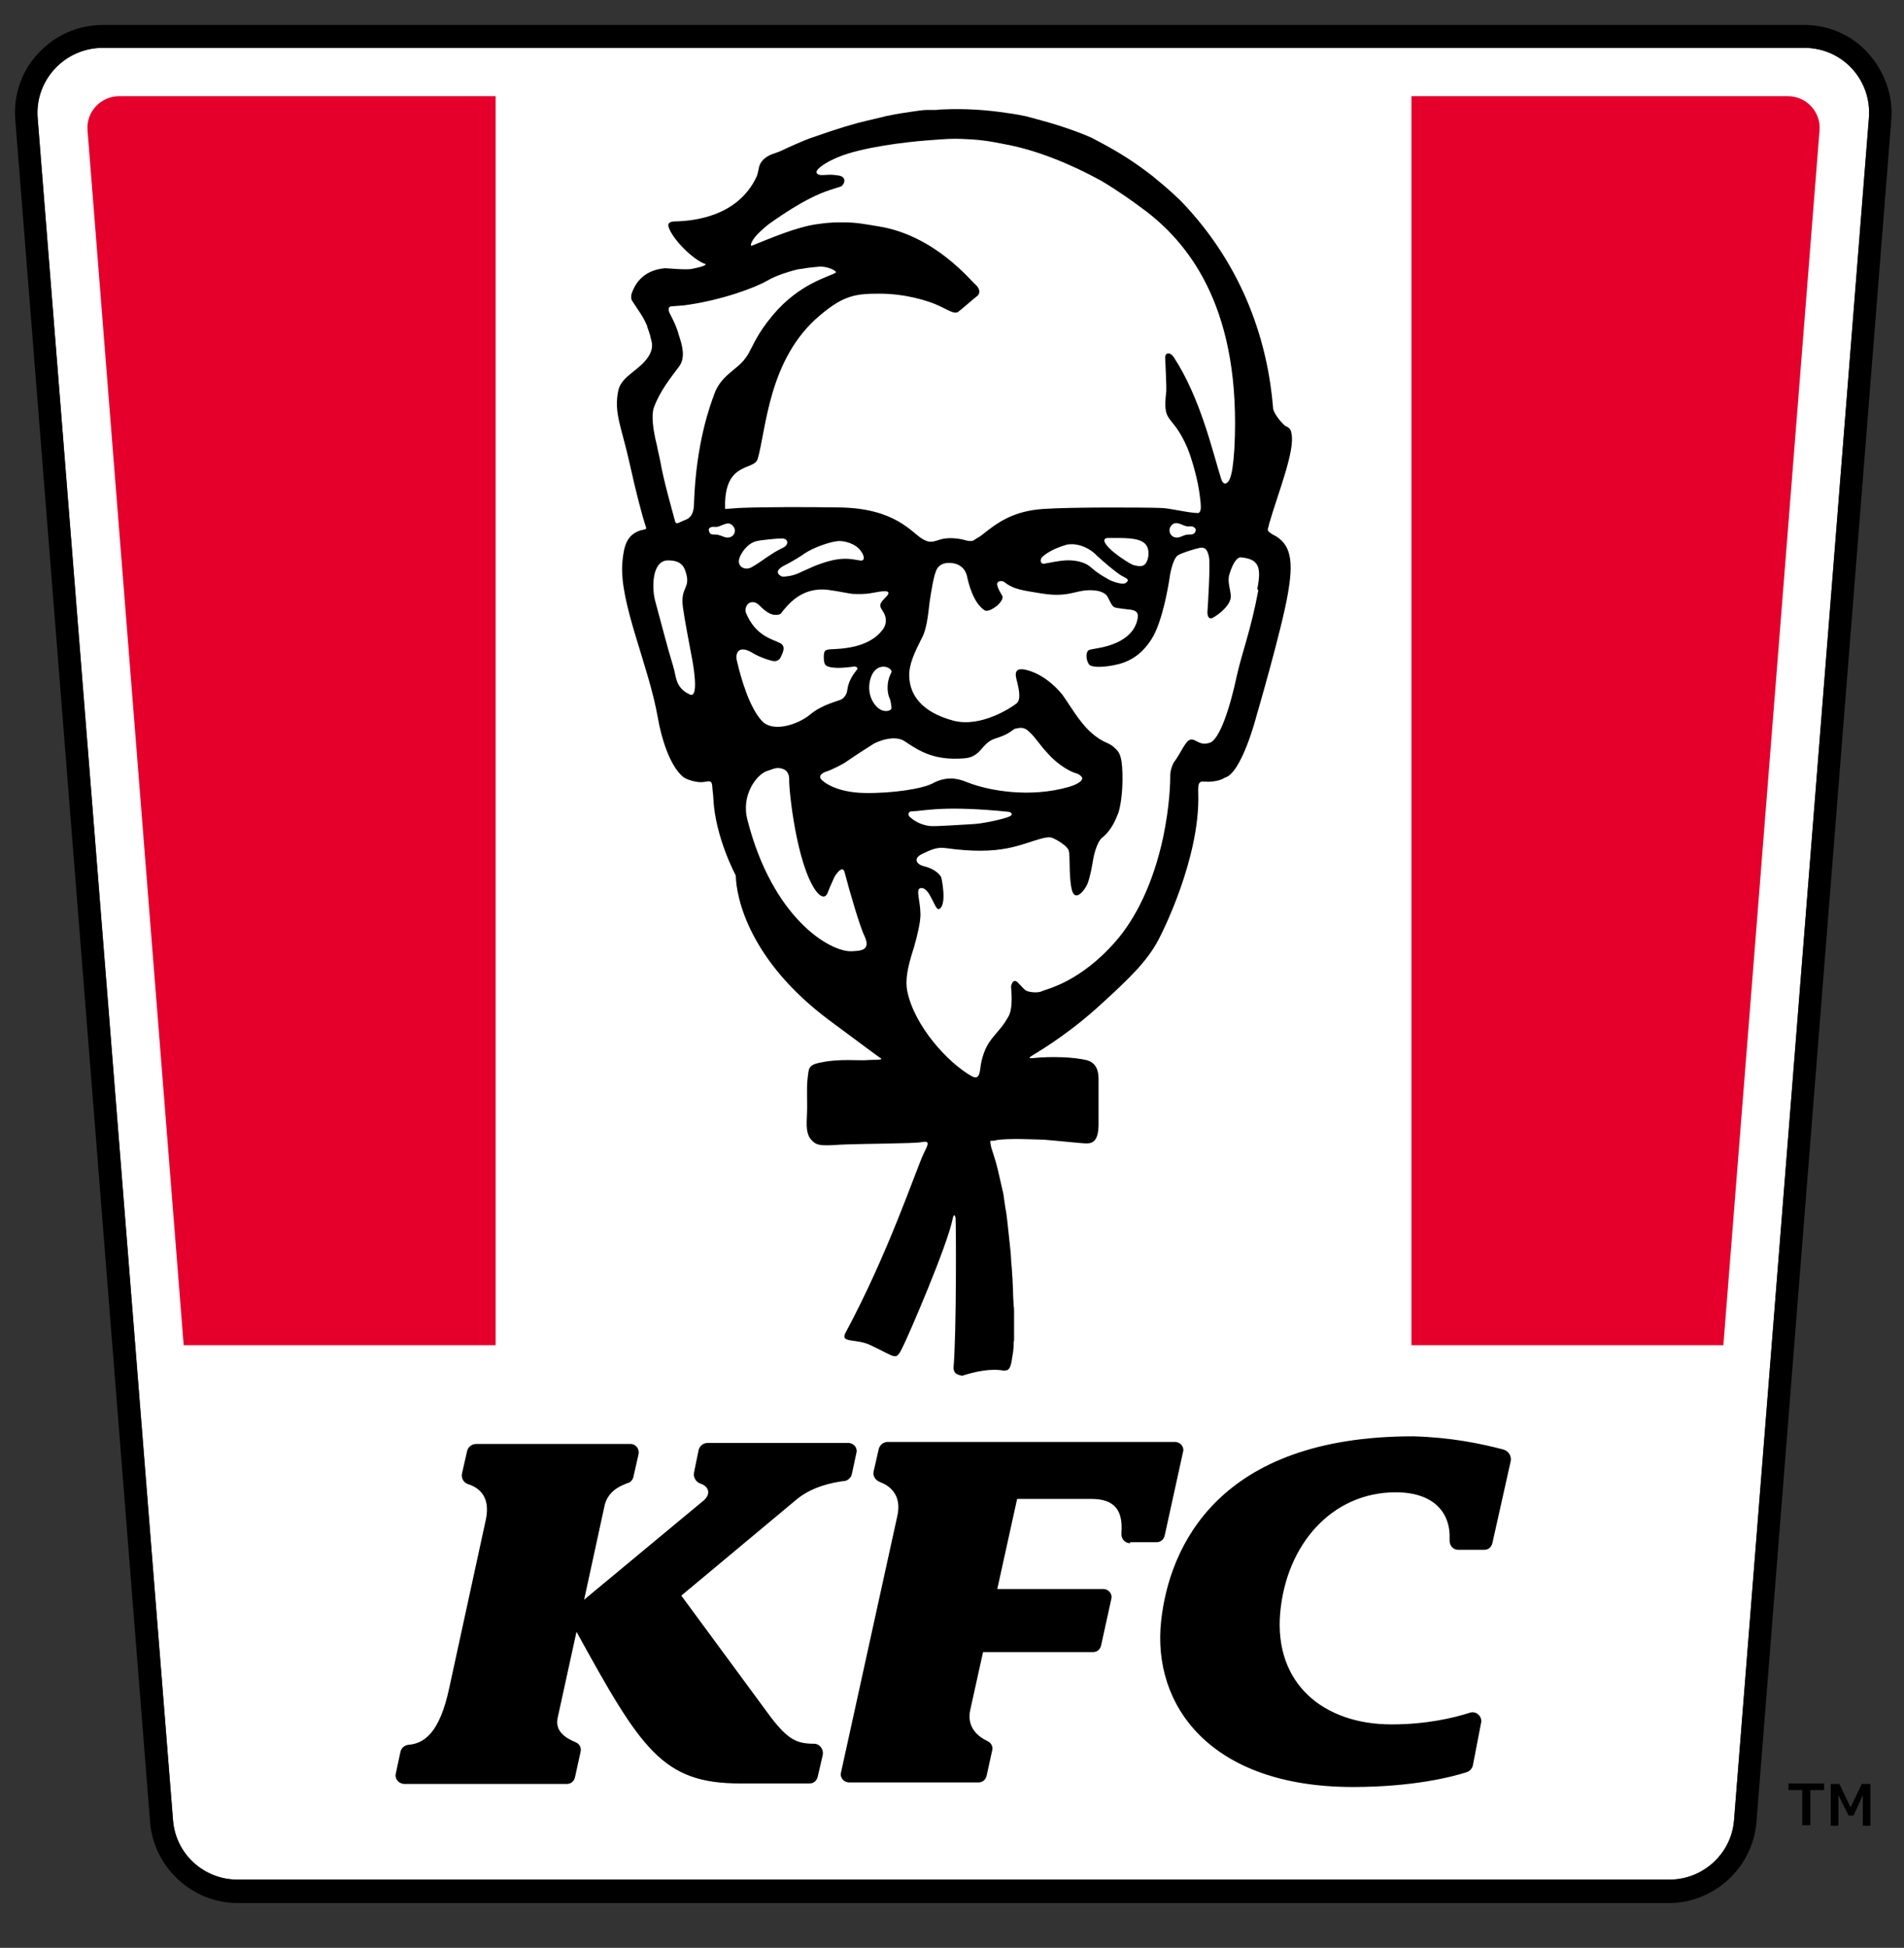
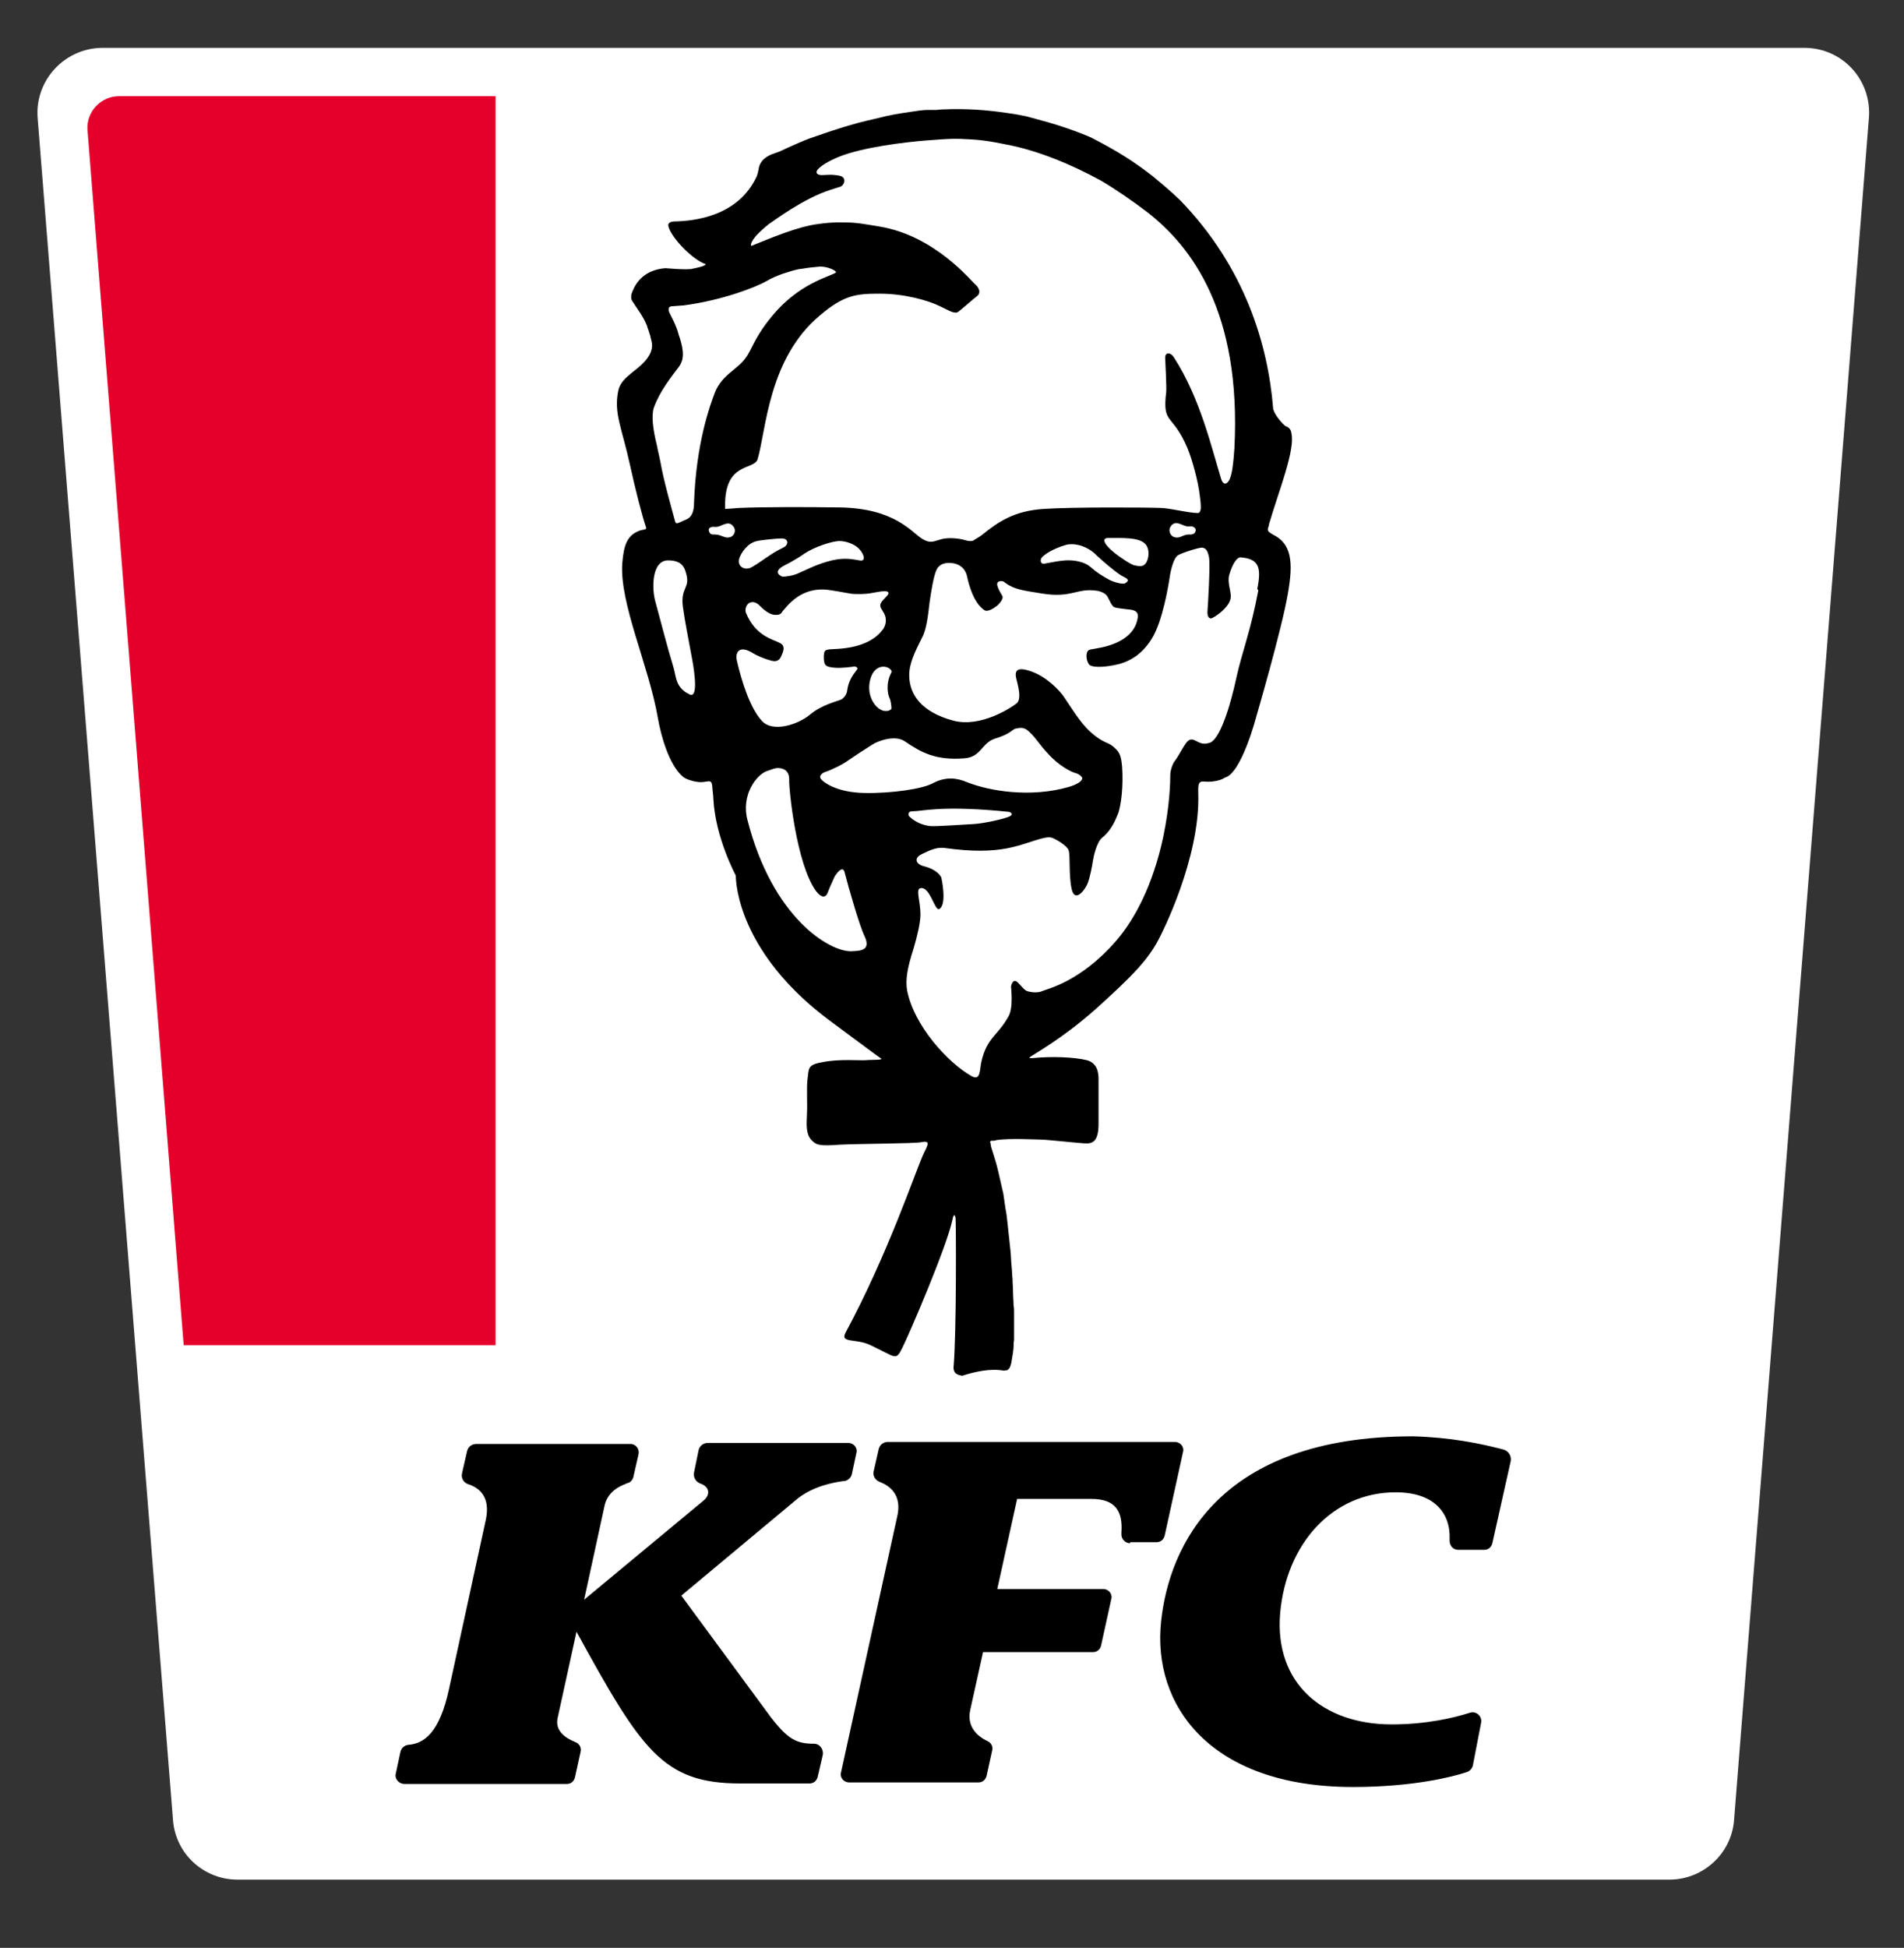
<svg xmlns="http://www.w3.org/2000/svg" version="1.1" id="LOGO" x="0px" y="0px" viewBox="0 0 374.2 382.7" style="enable-background:new 0 0 374.2 382.7;" xml:space="preserve">
  <rect x="0" y="0" width="374.2" height="382.7" fill="#333333" stroke="none" />
  <style type="text/css">
	.st0{fill:#FFFFFF;}
	.st1{fill:#E4002B;}
	.st2{fill:none;}
</style>
  <g>
    <g>
      <path class="st0" d="M354.6,9.4c7.5,0,13.3,6.3,12.7,13.8l-26.5,334.4c-0.5,6.6-6.1,11.7-12.7,11.7H46.7    c-6.7,0-12.2-5.1-12.7-11.7L7.4,23.2C6.8,15.8,12.7,9.4,20.2,9.4H354.6z" />
-       <path class="st1" d="M351.4,18.9h-74v245.4h61.3l18.9-238.7C357.9,22,355,18.9,351.4,18.9z" />
      <path class="st1" d="M97.4,18.9h-74c-3.6,0-6.5,3.1-6.2,6.7l18.9,238.7h61.3V18.9z" />
      <path d="M144.6,172c0.1,4.6,2.8,16.8,18.3,28.4c6.5,4.8,9.4,7,10.3,7.6l0,0c0.4,0.3-2.3,0.2-3,0.3c-1.2,0.1-5.3-0.3-8.6,0.4    c-3,0.5-2.6,1.3-2.9,3.4c-0.2,1.7,0,4.4-0.1,6.7c-0.1,2.3-0.2,3.9,0.8,5.1c1,1.1,1.6,1.3,5.7,1c3.9-0.2,14.7-0.2,16-0.5    c1.7-0.3,1.4,0.3,0.4,2.3c-1.6,3.5-7,19.7-15.3,35.1c-1.2,2.2,2.1,1.1,4.9,2.5c5.1,2.4,4.9,3.1,6.2,0.6c1.4-2.8,8.8-20,9.9-25.3    c0.1-0.7,0.4-1.3,0.6-0.3c0.1,0.8,0.2,22.5-0.4,29.4c0,0.4,0.1,0.7,0.3,1c0.4,0.4,0.9,0.5,1.4,0.6c0,0,0,0,0,0    c2.5-0.8,5.6-1.5,8.2-1c0.2,0,0.4-0.1,0.7-0.1c0.1-0.1,0.3-0.3,0.4-0.4c0.2-0.4,0.3-0.8,0.4-1.2c0,0,0-0.1,0-0.1    c0.1-0.6,0.2-1.2,0.3-1.8c0-0.3,0.1-0.7,0.1-1c0-0.5,0-0.9,0.1-1.4c0-0.5,0-1.1,0-1.6c0-0.6,0-1.3,0-1.9c0-0.7,0-1.4,0-2.1    c0-0.8,0-0.5-0.1-1.3c0-0.8-0.1-1.6-0.1-2.5c0-0.9-0.1-1.7-0.1-2.6c-0.1-0.9-0.1-1.8-0.2-2.7c-0.1-0.9-0.1-1.9-0.2-2.8    c-0.1-0.9-0.2-1.9-0.3-2.8c-0.1-0.9-0.2-1.9-0.3-2.8c-0.1-0.9-0.2-1.9-0.4-2.8c-0.1-0.9-0.3-1.9-0.4-2.8c-0.2-0.9-0.3-1.3-0.5-2.2    c-0.2-0.9-0.4-1.7-0.6-2.6c-0.2-0.8-0.4-1.6-0.7-2.5c-0.2-0.6-0.4-1.3-0.6-1.9c0-0.1-0.2-1-0.2-1.1c0.1-0.3,0.5-0.1,0.9-0.2    c0,0,0.2,0,0.3-0.1c2.8-0.4,7.6-0.1,8.7-0.1c1.1,0,6.6,0.6,8.1,0.7c1.5,0.1,3.4,0.5,3.3-4.1c0-1.2,0-2,0-3.1c0-0.2,0-0.3,0-0.5    c0-0.3,0-0.6,0-0.9c0-0.2,0-0.3,0-0.5c0-0.2,0-0.3,0-0.5c0-0.1,0-0.3,0-0.4c0-0.3,0-0.5,0-0.7c0-0.1,0-0.1,0-0.2    c0-0.2,0-0.3,0-0.5c0-0.1,0-0.1,0-0.2c0-0.1,0-0.2,0-0.3c0,0,0-0.1,0-0.1c0-0.1,0-0.3,0-0.5c0-1.1-0.1-3.2-2.3-3.8    c-2.5-0.6-6.8-0.8-10.7-0.4c-0.5,0-0.7,0-0.5-0.2l0,0c0.8-0.6,6.5-3.7,13-9.5c7.1-6.4,10.5-9.8,12.7-14.4c0,0,7.8-15.1,7.4-27.9    c-0.1-2.6,0.3-2.4,1.9-2.3c0.5,0,2.3-0.1,3.3-0.8c3.3-0.8,6.2-12,6.2-12s5-17.1,6.2-24.1c1.1-6.2,0.8-9.9-3-11.7l-0.6-0.4    c-0.3-0.2-0.4-0.5-0.3-0.8c0.1-0.3,0.2-0.6,0.2-0.8c1.9-6.5,5.2-14.6,4.4-17.9c-0.1-1-0.9-1.3-1.2-1.4c-0.4-0.3-1.9-1.9-2.3-3.1    c-0.1-0.2-0.1-0.3-0.1-0.5c-1-12.2-5.4-27.5-18.3-40.8c0,0-0.9-0.8-1.4-1.3c-1.1-1-2.5-2.2-4.1-3.5c-3.4-2.6-6.2-4.5-11.8-7.4    c-0.4-0.2-4.7-2.1-10.9-3.7c-0.6-0.2-1.2-0.3-1.8-0.5c-0.9-0.2-2.4-0.5-4-0.7c-3.9-0.6-8.1-0.9-12.6-0.7v0c-0.5,0-1.2,0.1-1.3,0.1    c-0.3,0-0.5,0-0.8,0c-0.3,0-0.6,0-0.9,0c-0.9,0-2.2,0.2-3.5,0.4c-2.1,0.3-4.4,0.7-5.8,1.1c-1.6,0.4-3.7,0.8-6.3,1.6    c-1.1,0.3-2.2,0.7-3.2,1c-0.3,0.1-0.6,0.2-0.9,0.3c-1.2,0.4-2.3,0.8-3.5,1.2c-0.9,0.3-4.5,1.9-5.3,2.3c-0.4,0.2-0.9,0.4-1.5,0.6    c-2.6,0.8-3.1,2.3-3.2,3.1c-0.1,0.5-0.2,1-0.4,1.5c-3.7,7.9-12.4,8.7-15.9,8.8c-0.9,0-1.7,0.2-1.4,1.1c0.7,2.3,4.8,6.5,7.3,7.3    c0,0.4-2.1,0.8-2.6,0.9c-1,0.3-5.1-0.1-5.3-0.1c0,0,0,0-0.1,0c-4.7,0.4-6.1,3.6-6.6,5.1c-0.1,0.5-0.1,1,0.2,1.4    c1,1.6,2.1,2.9,2.9,4.9c0,0,0,0,0,0.1c0.2,0.5,0.4,1.2,0.6,1.8c0.1,0.9,0.8,1.8-0.1,3.6c-1.6,3.1-5.6,4.1-6.2,7.2    c-0.9,4.4,0.7,7.2,2.3,14.5c1.1,5,2.4,10.1,3.2,12.4c0,0.1,0,0.2-0.2,0.3c-0.4,0.1-1,0.2-1.2,0.3c-2.3,0.9-3,2.7-3.3,6.3    c-0.6,7.9,5.2,20.1,7,30.5c0.6,3.5,2.2,9.2,4.9,11.5c0.6,0.5,1.9,0.9,2.7,1c2.1,0.4,3-1,3.1,1.1c0,0.4,0.2,1.6,0.2,2.3    C140.6,164.6,144.6,172,144.6,172 M148.3,46.7c0.5-0.7,1.6-1.7,2.7-2.6c1.2-0.8,6.9-5.1,12.2-6.8c1-0.3,1.2-0.4,1.9-0.6    c0.8-0.2,1.5-1.9-0.2-2.2c-1.7-0.3-2.5-0.1-3.4-0.1c-0.9,0-1.4-0.5-0.7-1.2c0.7-0.7,1.9-1.5,4.1-2.4c4.7-1.9,13.2-2.9,17.1-3.2    c5.1-0.4,5.7-0.4,9.1-0.2c3.1,0.2,5.6,0.8,6.7,1c5.9,1.1,12.6,3.8,18.6,7.1c3.2,1.9,6.2,4,9.1,6.2c8.6,6.7,18.5,19.5,17.1,46.4    c-0.2,3.2-0.5,4.9-0.8,5.7c-0.2,0.8-1.2,2.1-1.8,0.3c-1.8-5.8-4.1-15.9-9.3-23.9c-0.7-1.1-1.8-1-1.7,0.2c0,0.5,0.3,5.6,0.2,6.6    c-0.8,6.6,1.2,4,4.2,11.1c0.9,2.2,2.1,6.5,2.4,9.3c0.1,0.7,0.2,1.5,0.2,2.3c0,1-0.5,1.1-0.5,1.1c-2,0-5.6-1-7.5-1    c-2.2-0.1-17.3-0.2-23,0.2c-5.7,0.4-8.8,2.5-12,5.1c-0.5,0.4-1.3,0.8-1.7,1.1c-0.2,0.1-0.5,0.1-0.7,0.1c-0.3,0-0.7-0.1-1.4-0.3    c-1.4-0.3-3.1-0.4-4.4,0c-1.4,0.4-2,0.8-3.5-0.1c-2.1-1.2-5.3-6.1-16.5-6.2c-6.3-0.1-14.7-0.1-19.5,0.1c-1.6,0.1-2.4,0.2-2.8,0.2    c0-0.2,0-0.4,0-0.5c-0.1-8.9,5.7-7,6.4-9.3c1.7-5.8,2.1-19.7,12.2-28.2c4.8-4.1,7.3-4.3,11.8-4.3c4.8,0,9.5,1.3,11.9,2.5    c1.9,0.9,2.9,1.6,3.6,1c0.8-0.6,2.8-2.4,3.6-3c0.8-0.6,0.5-1.6-0.3-2.3c-0.8-0.6-7.9-9.6-18.9-11.4c-2.5-0.4-4.4-0.8-6.7-0.8    c-1.2,0-2.3-0.1-5.2,0.3c-4.2,0.5-9.7,2.9-13.2,4.3C147.3,48.2,148,47,148.3,46.7 M234.8,104.7c-0.5,0.5-0.9,0.2-1.8,0.4    c-0.7,0.2-1.2,0.6-1.9,0.5c-1.1-0.1-1.6-1.4-1-2.2c0.9-1.3,2.1-0.2,3.1,0c0.5,0.1,0.8-0.1,1.3,0.1    C235.1,103.8,235.1,104.2,234.8,104.7 M219.8,109.2c0,0-2-1.4-2.6-2.5c-0.3-0.6-0.2-1,0.6-1c3,0,5.8-0.1,7.1,1    c1,0.8,1,2.5,0.5,3.6c-0.6,1.3-1.7,0.9-2.3,0.8C222.4,111.1,219.8,109.2,219.8,109.2 M221.1,114.6c-0.6,0.3-2.7-0.4-3.3-0.8    c-1.2-0.7-2-1.1-3.6-2.5c-1.1-0.9-3-1.3-4.8-1.2c-1.4,0.1-2.8,0.4-3.9,0.6c-1.1,0.3-1.1-0.7-0.8-1.1c0.3-0.4,1.8-1.7,5-2.6    c0.5-0.1,1.4-0.1,1.8,0c1.4,0.2,3,1,4.1,2.2c1.2,1.1,3.5,3.1,4.8,3.9C221.1,113.5,222.4,113.9,221.1,114.6 M174.8,137.1    c0.3,0.6,0.4,1.7,0.4,2.1c-0.1,0.5-2,1.2-3.5-1.1c-1.5-2.3-0.8-5.1,0.1-6.2c1.5-1.8,3.7-0.5,3.4,0.2    C174,134.3,174.5,136.5,174.8,137.1 M153.5,111.5c0.4-0.3,0.5-0.3,1.8-1c0.9-0.5,1.9-1.1,2.9-1.8c1.8-1.2,5.3-2.4,6.8-2.4    c1.1,0,2.9,0.5,3.9,1.6c1,1.1,1.3,2.5,0,2.2c-1.3-0.2-2.8-0.6-5.4,0c-2.9,0.7-4.9,1.8-6.3,2.4c-1.4,0.7-2.9,0.8-3.4,0.8    C153.4,113.2,152.1,112.5,153.5,111.5 M151.6,108.9c-1.4,0.9-2.7,1.9-3.8,2.5c-1.3,0.8-3,0-2.5-1.7c0.3-0.9,1.5-3,3.5-3.4    c0.3-0.1,1.3-0.2,2.1-0.3c1-0.1,2-0.2,2.6-0.2c1.4-0.1,1.6,1.1,0.6,1.7C153.5,107.8,152.5,108.3,151.6,108.9 M128.5,80.1    c1.2-3.3,3.4-6,4.9-8c1.4-1.8,0.7-4.2,0-6.3c-0.5-2-1.7-4-1.9-4.5c-0.1-0.4-0.1-0.7,0-0.9c0.1-0.1,0.2-0.1,0.3-0.2l2.6-0.2    c7.6-1,14.2-3.6,16.3-4.8c1-0.6,2-1,3.1-1.4c1.3-0.4,2.6-0.9,3.9-1c1-0.2,2.2-0.3,3.2-0.4c1.5-0.2,3.9,0.9,3.3,1.2    c-1.3,0.8-7.1,2.1-12.3,8.3c-3.2,3.8-3.9,6.1-5,7.9c-1.1,1.7-2,2.2-3.5,3.5c-0.7,0.6-2.3,2-3,4.1c-0.8,2.1-3.6,9.6-4,21.4    c0,1.4-0.3,2.8-1.6,3.3c0,0,0,0,0,0c-1.1,0.4-1.9,1.1-2.1,0.4c-0.7-2.6-2.3-8.2-2.9-11.7c-0.2-1.1-0.5-2.2-0.7-3.3    C128.3,84.3,128,81.6,128.5,80.1 M134.9,136.1c-2.2-1.4-2-3.3-2.6-5.2c-1.2-3.9-2.4-8.7-3.5-12.7c-0.7-2.4-0.8-8.1,2.5-8.1    c1.7,0,2.9,0.5,3.4,2.1c1.2,3.5-1,2.9-0.5,7c0.4,2.9,1,5.8,1.9,10.7c0.4,2.3,1.2,7.8-0.8,6.4 M143.2,105.6c-0.7,0.1-1.2-0.3-2-0.5    c-0.9-0.2-1.4,0.1-1.7-0.4c-0.3-0.5-0.3-0.9,0.2-1.1c0.5-0.2,0.8,0,1.3-0.1c1-0.2,2.2-1.3,3.1-0.1    C144.8,104.2,144.3,105.5,143.2,105.6 M144.8,129.7c-0.3-1.3,0.3-3.2,3.3-1.3c0.5,0.3,1.9,1,3.5,1.4c1,0.3,1.6-0.1,1.9-0.8    c0.3-0.7,1.1-2.1-0.3-2.7c-1.3-0.7-4.7-1.3-6.6-5.9c-0.3-0.8,0.2-1.8,0.8-2c0.5-0.2,1.2-0.1,1.8,0.5c0.6,0.6,1.9,1.9,3.1,1.9    c1.1,0.1,1.3-0.4,1.5-0.7c0.9-1,3.6-4.9,9-4.2c2.3,0.3,4.3,0.8,5.1,0.8c0.5,0,2,0.1,3.5-0.2c1.6-0.3,4.1-0.8,2.9,0.6    c-1,1.1-1.8,1.6-0.9,2.8c0,0.1,0.1,0.1,0.1,0.2c0.8,1.1,0.8,2.5,0,3.6l-0.1,0.1c-1.2,1.6-3.7,3.4-8.9,3.7    c-2.4,0.1-2.5,0.1-2.6,1.4c0,0.5,0,0.8,0.1,1.2c0.1,0.7,0.6,1,2.2,1.1c1.2,0.1,3.4-0.2,3.4-0.2c0.5-0.2,1.2,0.2,0.8,0.6    c-0.1,0.1-0.3,0.4-0.3,0.4c-1.2,1.5-1.5,2.9-1.6,3.7c-0.1,0.7-0.5,1.3-1.1,1.7c0,0,0,0,0,0c-0.8,0.4-3.8,1-6.2,3    c-2.4,2-7.4,3.6-9.5,1.2C147.4,139.1,145.7,133.7,144.8,129.7 M167.3,186.9c-4.3,0.1-15.5-6.6-20.4-25.8c-1.3-4.9,1.8-8.9,3.8-9.6    c1.1-0.4,1.7-0.6,2.1-0.6c0.4,0,2.3,0,2.3,2.2c-0.1,1.8,1.4,16.7,5.3,22c1,1.3,1.9,1.4,2.3,0.2c0.4-1.1,1.1-2.5,1.3-3    c0.2-0.4,1.6-2.5,2-0.9c0.9,3.5,3,10.7,3.9,12.5C171.3,186.9,168.9,186.8,167.3,186.9 M169.9,155.8c-5.6-0.1-8.2-2.2-8.6-2.8    c-0.4-0.6,0.3-1.1,0.8-1.3c1.3-0.4,3.7-1.6,4.6-2.3c1-0.7,3.6-2.4,4.9-3.2c0.6-0.4,4.2-2,6.3-0.5c3.2,2.2,6.1,3.7,11.5,3.3    c3.5-0.2,3.4-3,6.2-3.9c2.6-0.8,3-1.4,3.8-1.9c1-0.2,1.8-0.5,2.9,0.6c1.4,1.3,1.9,2.4,3.6,4.2c2.2,2.5,4.7,3.7,5.5,3.9    c0.8,0.2,1.3,0.8,1.3,1c0,0.3-0.3,1-2.6,1.7c-7.6,2.2-15.7,0.8-20-0.9c-2.1-0.9-4.2-1.1-6.6,0.1    C181.5,155,175.2,155.9,169.9,155.8 M198.2,160.5c-1.3,0.5-5,1.3-6.8,1.4c-1.8,0.1-7.6,0.5-8.5,0.4c-1.2-0.1-2.8-0.6-4.1-1.8    c-0.3-0.2-0.5-1.1,0.5-1.1c2,0,5.3-1.1,16.8-0.1c1.2,0.1,1.8,0.2,2.1,0.2C198.5,159.5,199.5,160,198.2,160.5 M247.3,116    c-1.5,8-3.2,12.1-4.3,17.1c-1.1,5.2-3.3,12.7-5.5,12.9c-2.2,0.7-3-1.9-4.4,0c-0.8,1.1-1.5,2.6-2.2,3.5c-0.5,0.6-0.9,2-0.9,2.7    c0,1.5-0.1,6.1-1.4,12.3c-2,9.3-5.5,16-9.2,20.3c-7.1,8.2-13.7,9.5-14.5,9.9c-1,0.5-2.6,0.2-3.1,0c-0.5-0.2-0.9-0.8-1.8-1.7    c-0.9-0.8-1.2,0.4-1.3,0.8c0,0.3,0.5,4.2-0.5,5.9c-2.1,3.8-4.2,4.1-5.3,8.8c-0.4,1.6-0.1,4-2,2.9c-4.6-2.6-11.2-9.8-12.6-16.7    c-0.4-2.1,0-4.5,1.3-8.5c0.7-2.4,1.3-5,1.3-6.5c0-2.7-1-5,0-5.2c1.9-0.4,2.8,4.6,3.7,4.1c1.6-0.9,0.4-6.2,0.4-6.2    s-0.6-1.5-3.4-2.2c-1.6-0.4-2.1-1.6-0.4-2.4c1.3-0.6,2.7-1.4,4.4-1.2c11.4,1.6,14.7-0.7,19.3-1.9c0.9-0.2,1.4-0.3,2.1,0    c0.7,0.3,2.6,1.4,3,2.3c0.4,1,0,4.7,0.6,7.6c0.6,2.9,2.6,0.3,3.1-0.9c0.5-1.1,1-3.9,1.1-4.6c0.1-0.7,0.7-3.6,1.8-4.5    c2.1-1.7,2.8-4,3.2-4.9c0.3-0.9,0.9-3.6,0.8-7.7c-0.1-4-0.8-4.4-1.8-5.3c-1-0.9-2.1-0.7-4.5-2.9c-2.2-2-4-5.2-5.5-7.3    c-1.6-2-4.2-4.2-7.2-4.9c-3-0.7-1.7,2-1.6,2.8c0.1,0.5,0.8,3-0.2,3.8c-1,0.8-7,4.8-12.4,3.4c-6.4-1.7-8.6-5.2-8.7-8.7    c-0.1-2.4,1.1-4.8,2.5-7.6c0.9-1.6,1.2-4.4,1.5-7c0.3-2.1,0.8-5.1,1.3-6.2c0.3-0.8,1.1-1.6,2.8-1.5c1.7,0.1,2.8,1,3.2,2.4    c1.1,5.2,2.9,6.5,3.5,6.9c0.6,0.4,1.8-0.4,2.2-0.7c0.5-0.3,1.6-1.5,1.3-2.1c-0.6-1-0.9-1.6-1-2.1c-0.2-1,1-0.9,1.3-0.7    c2,1.6,3.9,1.7,7.4,2.3c6.1,1,6.9-1.2,11.1-0.5c0.5,0.1,1.6,0.5,1.9,1.2c0.3,0.5,0.8,1.8,1.3,2c0.5,0.2,1.7,0.3,2.4,0.4    c0.9,0.1,2.5,0.1,2.2,1.7c-0.7,4.4-5.7,5.6-8.1,6c-1,0.2-1.4,0.2-1.6,0.4c-0.5,0.4-0.5,1.8,0.1,2.7c0.4,0.6,2.3,0.7,4.9,0.2    c2.7-0.5,5.3-1.8,7.4-5.1c2.2-3.4,3.4-10.9,3.6-12.3c0.2-1.4,0.8-3.7,1.6-4.2c0.8-0.5,4.3-1.6,4.8-1.5c0.6,0.1,1,0.4,1.3,1.8    c0.3,1.4-0.2,9.6-0.3,10.9c0,1.3,0.7,1.3,1,1.1c0.8-0.4,3-1.9,3.5-3.6c0.4-1.3-0.7-3.1-0.2-4.9c0.8-2.7,1.7-3.4,2.2-3.4    c3.5,0.3,4.2,1.8,3.3,6.2 M295.5,284.8c1,0.3,1.6,1.3,1.4,2.3l-3.6,16.1c-0.2,0.8-0.8,1.3-1.6,1.3h-5.1c-1,0-1.7-0.8-1.7-1.8    c0-0.2,0-0.3,0-0.3c0.2-5.2-3.1-9.2-10.6-9.2c-12.5,0-21.5,10.2-22.7,23.7c-1.2,13.9,8.5,21.9,21.9,21.9c6.9,0,12.3-1.3,15.4-2.3    c1.2-0.4,2.4,0.7,2.2,1.9l-1.6,8.3c-0.1,0.7-0.6,1.3-1.3,1.5c-2.7,0.9-10.5,2.9-22.3,2.9c-28.1,0-39.5-16.1-37.7-32.6    c1.6-14.7,11.3-36.3,49.5-36.3C285.1,282.4,290.9,283.6,295.5,284.8 M137.3,284.9c0.2-0.8,0.9-1.4,1.8-1.4h27.6c1.1,0,1.9,1,1.6,2    l-0.9,4.2c-0.2,0.7-0.8,1.2-1.5,1.3c-0.1,0-0.2,0-0.2,0c-2.1,0.3-5.8,1-8.9,3.4l-22.9,19.1c0,0,0,0,0,0l17.6,23.9    c3.4,4.4,5.1,5.2,8.5,5.2c1.1,0,1.9,1.1,1.7,2.2l-1,4.3c-0.2,0.8-0.8,1.3-1.6,1.3h-13.7c-15.2,0-19.4-6.7-32.1-29.8c0,0,0,0,0,0    l-3.7,16.9c-0.6,2.6,1.6,4,3.3,4.7c0.1,0,0.1,0.1,0.2,0.1c0.8,0.3,1.2,1.1,1,1.9l-1.1,5c-0.2,0.8-0.8,1.3-1.6,1.3H79.5    c-1.1,0-2-1-1.7-2.1l0.9-4.2c0.2-0.8,0.8-1.3,1.6-1.4c0,0,0.1,0,0.1,0c2.9-0.3,6-2.2,7.9-11.2l7.2-33.1c0.9-4.4-1.3-6.1-3.2-6.8    c0,0-0.1,0-0.3-0.1c-0.9-0.3-1.4-1.2-1.2-2.1l1-4.4c0.2-0.8,0.9-1.4,1.8-1.4h30.3c1.1,0,1.8,1,1.6,2l-1,4.4    c-0.1,0.6-0.6,1.2-1.2,1.3c-0.1,0-0.2,0-0.2,0.1c-1.4,0.5-3.7,1.6-4.3,4.4l-4,18.4c0,0,0,0,0,0l23.5-19.5c1.4-1.2,1.1-2.7-0.6-3.3    c0,0,0,0,0,0c-0.9-0.3-1.5-1.2-1.3-2.2L137.3,284.9 M222.1,303.2c-1,0-1.8-0.9-1.7-1.9c0-0.2,0-0.2,0-0.2c0.3-4.2-1.2-6.6-5.9-6.6    l-14.6,0l-3.9,17.7l20.8,0c1.1,0,1.9,1,1.6,2l-2,9.1c-0.2,0.8-0.8,1.3-1.6,1.3h-21.6c0,0-2.4,10.9-2.5,11.3    c-0.8,3.5,1.6,5.3,3.2,6.1c0.1,0,0.2,0.1,0.2,0.1c0.7,0.3,1.1,1.1,0.9,1.8l-1.1,5c-0.2,0.8-0.8,1.3-1.6,1.3h-25.4    c-1.1,0-1.9-1-1.6-2l11-50.1c1.1-4.4-1.5-6.2-3.3-6.9c-0.1,0-0.1,0-0.2-0.1c-0.8-0.3-1.3-1.2-1.1-2l1-4.4c0.2-0.8,0.9-1.4,1.8-1.4    h56.4c1.1,0,1.9,1,1.6,2l-3.6,16.4c-0.2,0.8-0.8,1.3-1.6,1.3H222.1" />
-       <path d="M354.6,4.9H20.2c-4.8,0-9.4,2-12.7,5.6C4.2,14,2.6,18.8,3,23.5L29.5,358c0.7,8.9,8.3,15.9,17.2,15.9H328    c8.9,0,16.5-7,17.2-15.9l26.5-334.4c0.4-4.8-1.3-9.5-4.5-13.1C364,6.9,359.4,4.9,354.6,4.9 M354.6,9.4c7.5,0,13.3,6.3,12.7,13.8    l-26.5,334.4c-0.5,6.6-6.1,11.7-12.7,11.7H46.7c-6.7,0-12.2-5.1-12.7-11.7L7.4,23.2C6.8,15.8,12.7,9.4,20.2,9.4H354.6z" />
    </g>
    <g>
-       <path d="M354.2,358.6v-6.9h-2.7v-1.3h7v1.3h-2.7v6.9H354.2z" />
-       <path d="M364.3,356.7h-1l-2-4h0l0,1.6v4.4h-1.5v-8.2h1.7l2.2,4.6h0l2.2-4.6h1.7v8.2h-1.5v-4.4l0-1.6h0L364.3,356.7z" />
-     </g>
+       </g>
  </g>
  <rect class="st2" width="374.2" height="382.7" />
</svg>